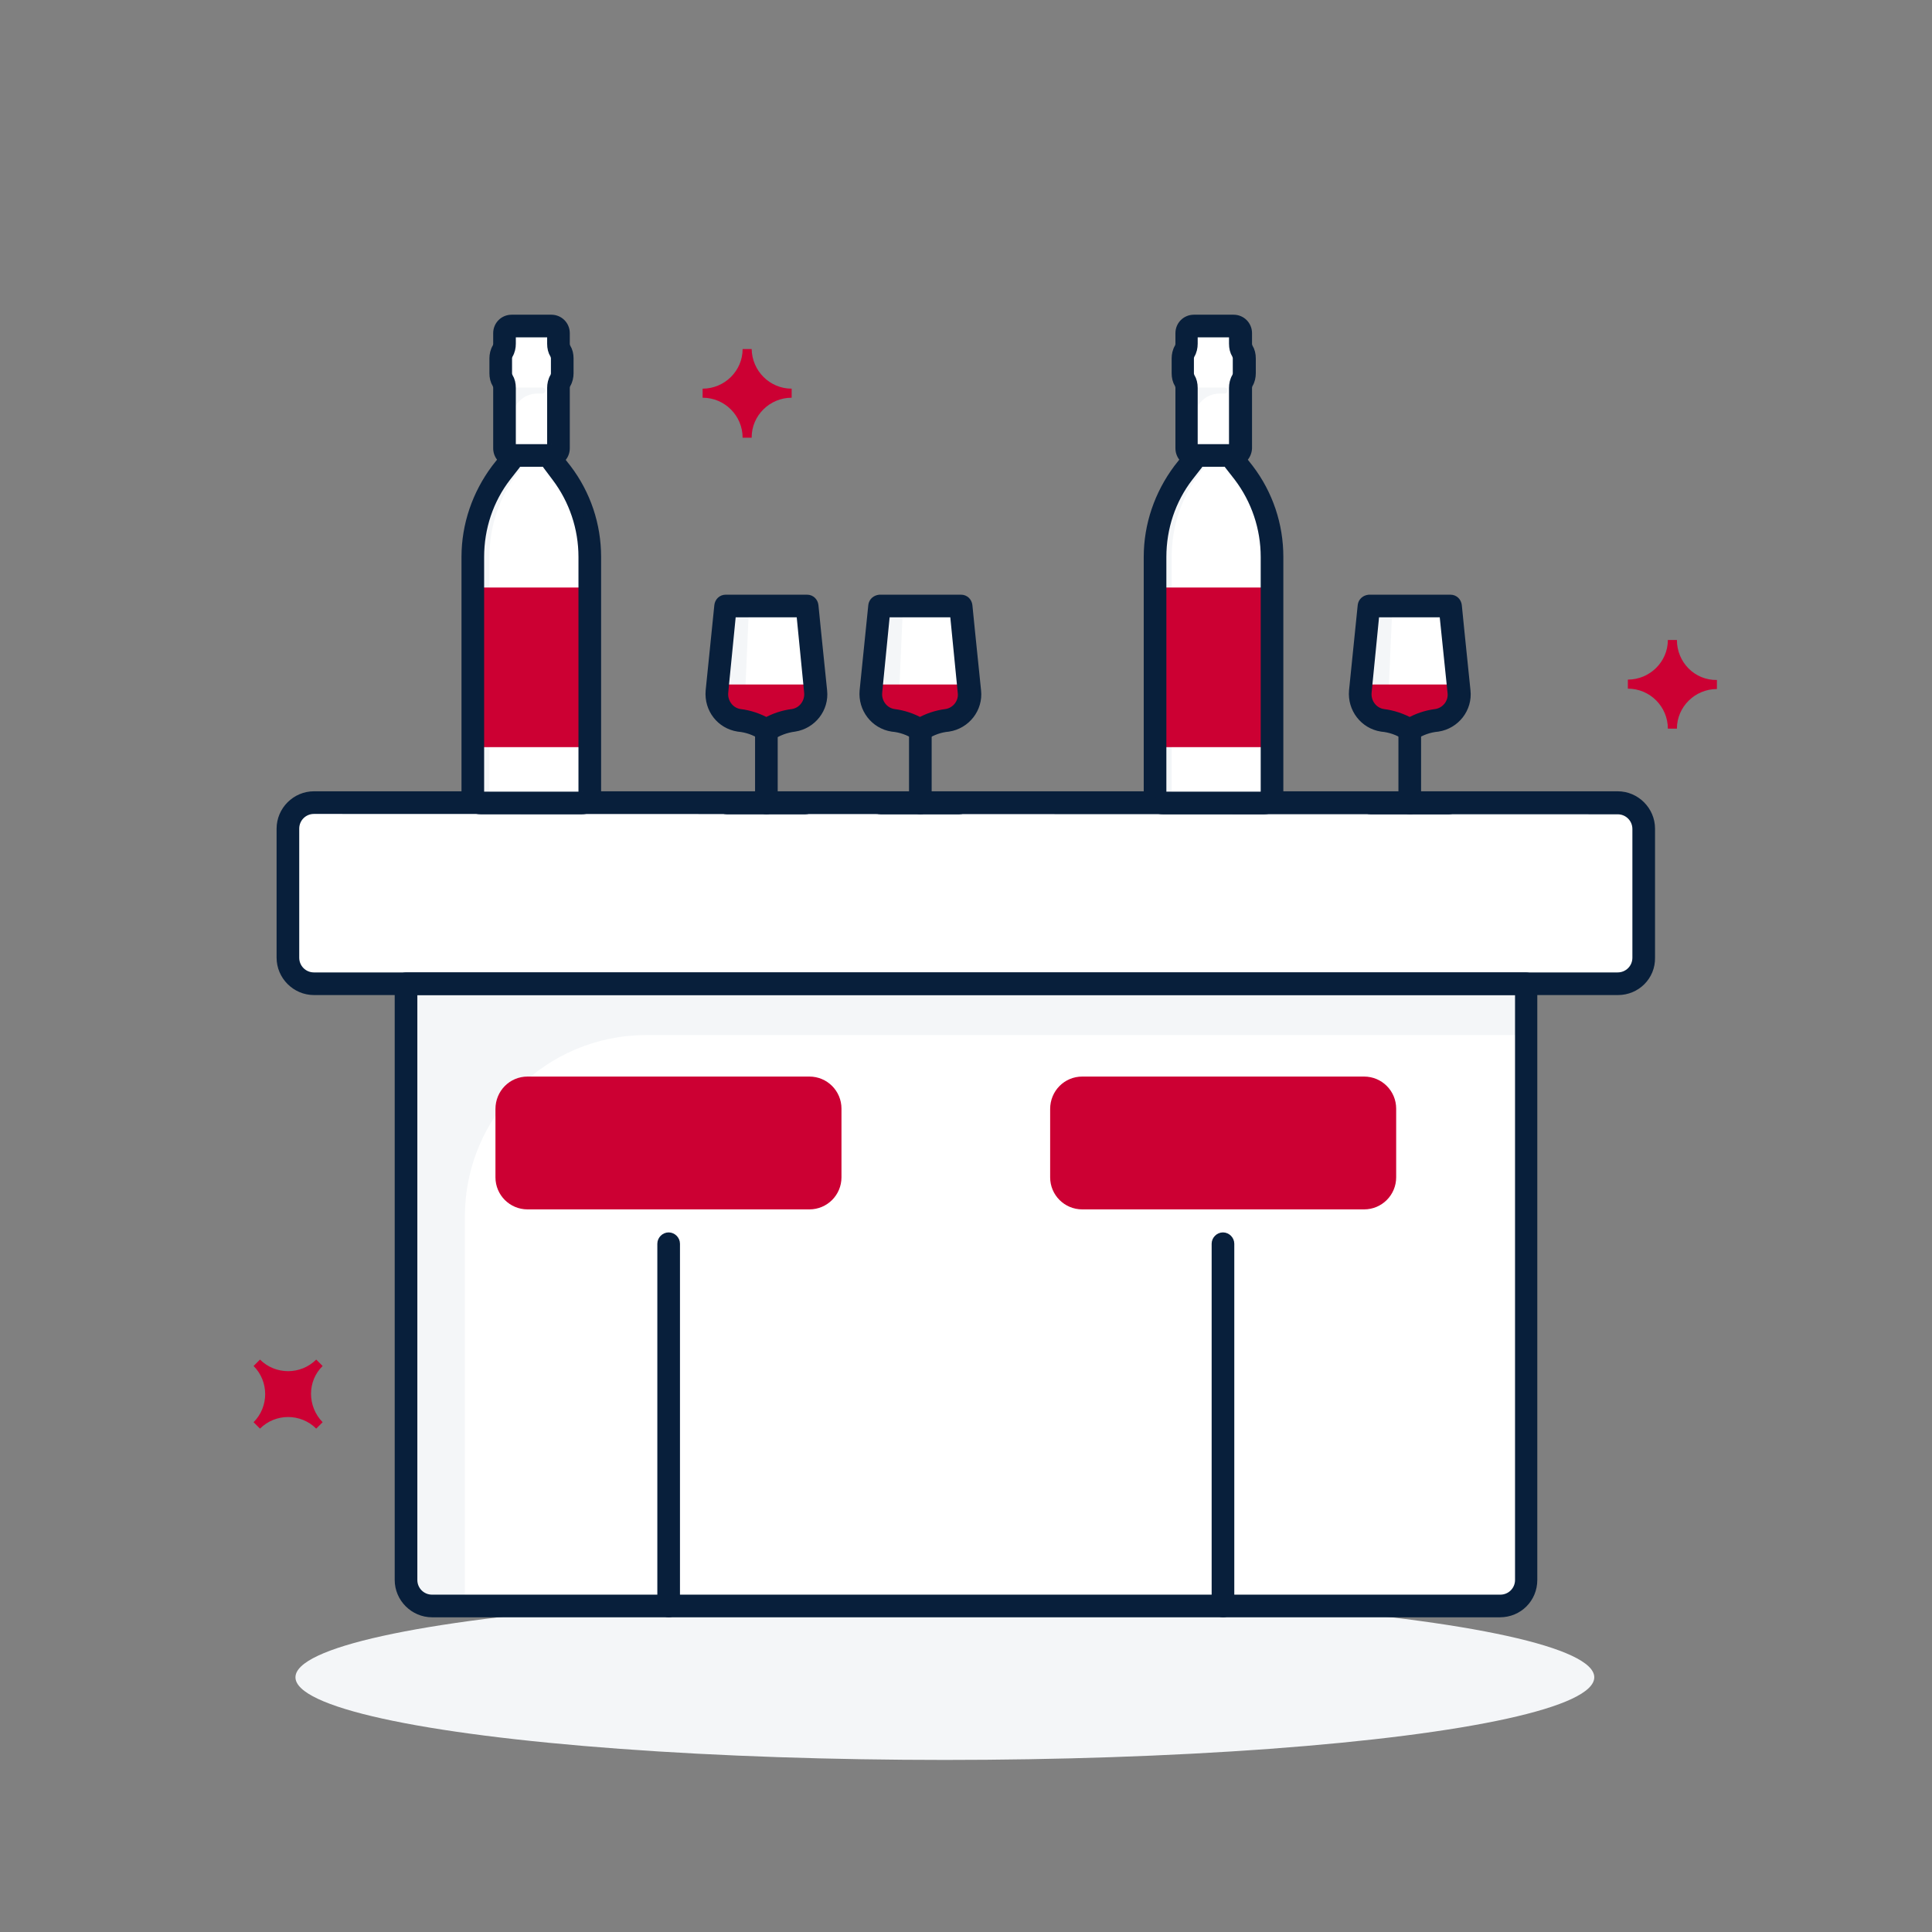
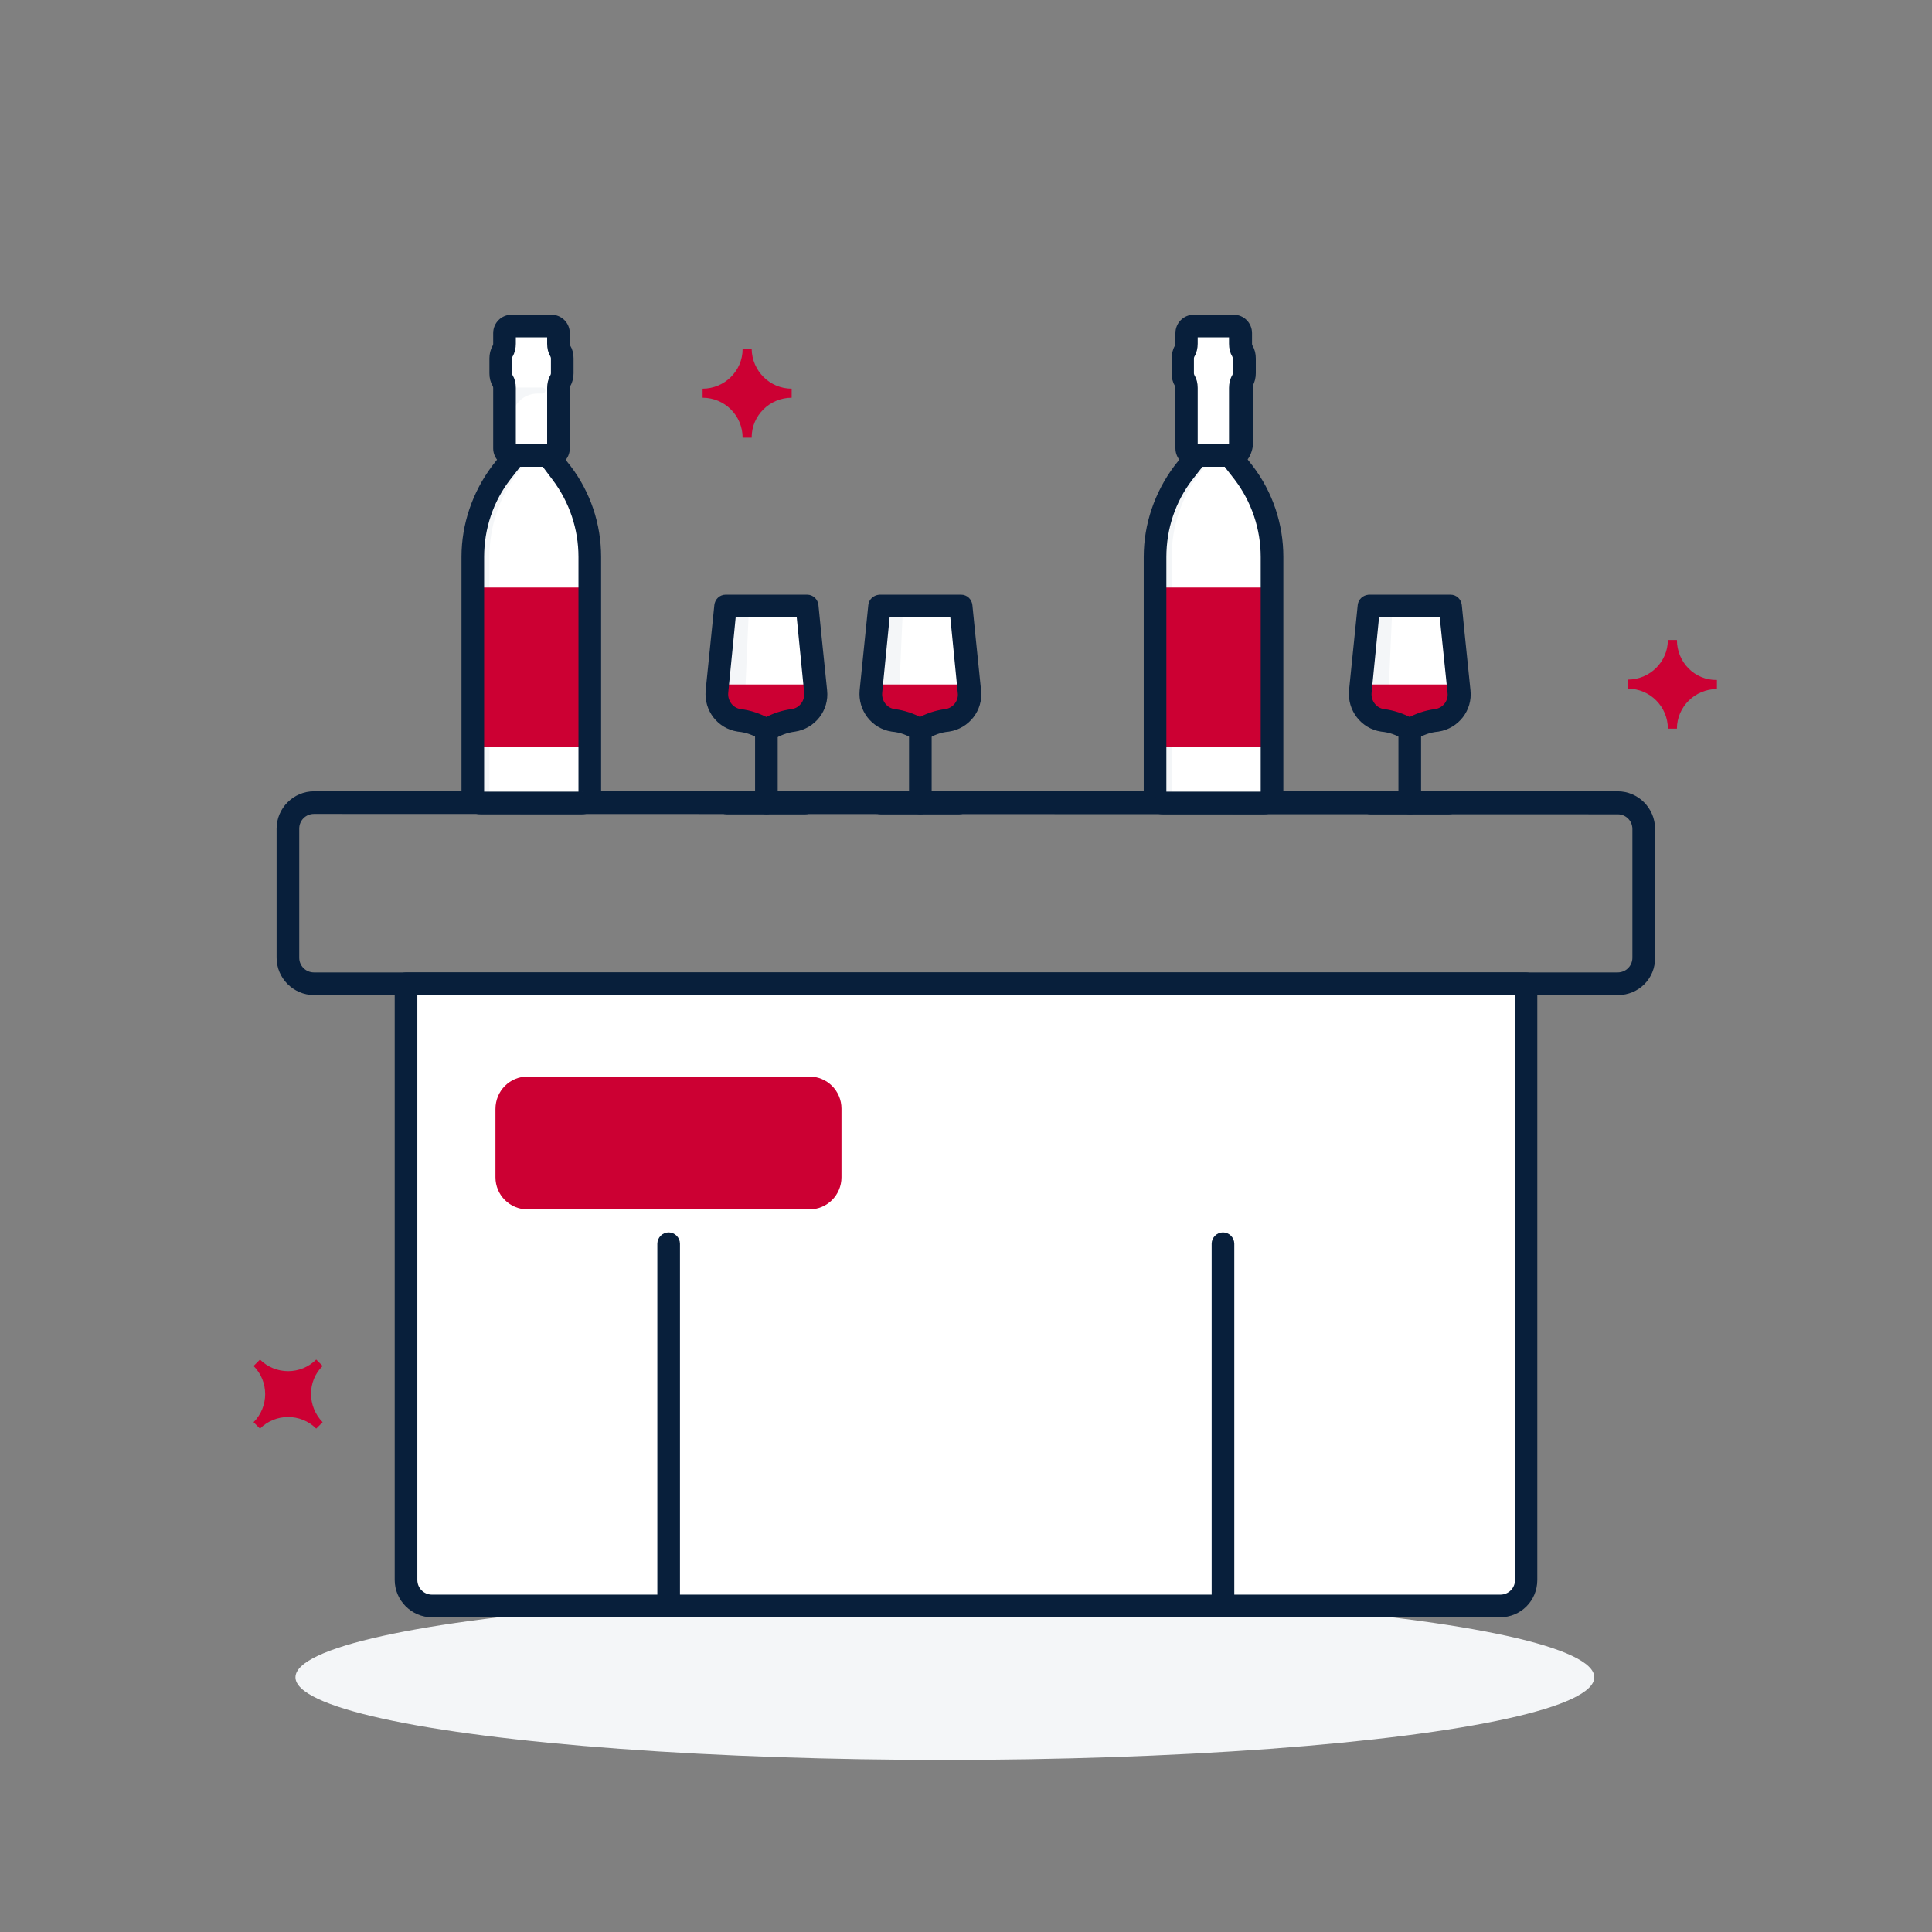
<svg xmlns="http://www.w3.org/2000/svg" version="1.0" id="Layer_1" x="0px" y="0px" viewBox="0 0 512 512" style="enable-background:new 0 0 512 512;" xml:space="preserve">
  <rect x="0" y="0" width="512" height="512" fill="#808080" stroke="none" />
  <style type="text/css">
	.st0{fill:#F4F6F8;}
	.st1{fill:#FFFFFF;}
	.st2{fill:#081F3B;stroke:#081F3B;stroke-width:3;stroke-miterlimit:10;}
	.st3{fill:#CC0033;}
</style>
  <ellipse class="st0" cx="250.4" cy="444.5" rx="172.1" ry="21.9" />
-   <path class="st1" d="M83.2,212.8h345.5c3.8,0,6.9,3.1,6.9,6.9v34.2c0,3.8-3.1,6.9-6.9,6.9H83.2c-3.8,0-6.9-3.1-6.9-6.9v-34.2  C76.3,215.9,79.4,212.8,83.2,212.8z" />
  <path class="st1" d="M107.6,260.7h296.8l0,0v158c0,3.8-3.1,6.9-6.9,6.9h0H114.5c-3.8,0-6.9-3.1-6.9-6.9l0,0V260.7L107.6,260.7z" />
-   <path class="st0" d="M171.3,274.3h233.1v-13.6H107.6v158c0,3.8,3.1,6.9,6.9,6.9c0,0,0,0,0,0h8.7V322.4  C123.2,295.8,144.7,274.3,171.3,274.3z" />
  <path class="st2" d="M428.8,262.2H83.2c-4.6,0-8.4-3.8-8.4-8.4v-34.2c0-4.6,3.8-8.4,8.4-8.4h345.5c4.6,0,8.4,3.8,8.4,8.4v34.2  C437.2,258.5,433.4,262.2,428.8,262.2z M83.2,214.2c-3,0-5.4,2.4-5.4,5.4v34.2c0,3,2.4,5.4,5.4,5.4h345.5c3,0,5.4-2.4,5.4-5.4v-34.1  c0-3-2.4-5.4-5.4-5.4L83.2,214.2z" />
  <path class="st2" d="M397.5,427.1H114.5c-4.6,0-8.4-3.8-8.4-8.4l0,0v-158c0-0.8,0.7-1.5,1.5-1.5h296.8c0.8,0,1.5,0.7,1.5,1.5v158  C405.9,423.4,402.2,427.1,397.5,427.1L397.5,427.1z M109.1,262.2v156.5c0,3,2.4,5.4,5.4,5.4c0,0,0,0,0,0h283.1c3,0,5.4-2.4,5.4-5.4  v0V262.2H109.1z" />
  <path class="st3" d="M139.8,285.3h74.7c4.7,0,8.5,3.8,8.5,8.5V312c0,4.7-3.8,8.5-8.5,8.5h-74.7c-4.7,0-8.5-3.8-8.5-8.5v-18.1  C131.3,289.1,135.1,285.3,139.8,285.3z" />
  <path class="st2" d="M177.2,427.1c-0.8,0-1.5-0.7-1.5-1.5v-96c0-0.8,0.7-1.5,1.5-1.5s1.5,0.7,1.5,1.5v96  C178.7,426.5,178,427.1,177.2,427.1z" />
-   <path class="st3" d="M286.8,285.3h74.7c4.7,0,8.5,3.8,8.5,8.5V312c0,4.7-3.8,8.5-8.5,8.5h-74.7c-4.7,0-8.5-3.8-8.5-8.5v-18.1  C278.3,289.1,282.1,285.3,286.8,285.3z" />
  <path class="st2" d="M324.1,427.1c-0.8,0-1.5-0.7-1.5-1.5v-96c0-0.8,0.7-1.5,1.5-1.5s1.5,0.7,1.5,1.5v96  C325.6,426.5,325,427.1,324.1,427.1z" />
  <path class="st1" d="M135.3,98.6h11v23.5l2.5,3.2c4.9,6.4,7.5,14.2,7.5,22.3v63.1c0,1.2-0.9,2.1-2.1,2.1c0,0,0,0,0,0h-26.8  c-1.2,0-2.1-0.9-2.1-2.1c0,0,0,0,0,0v-63.1c0-8,2.6-15.9,7.5-22.3l2.5-3.2L135.3,98.6z" />
  <path class="st0" d="M129.7,210.7v-63.1c0-8,2.6-15.9,7.5-22.3l2.5-3.2V98.6h-4.4v23.5l-2.5,3.2c-4.9,6.4-7.5,14.2-7.5,22.3v63.1  c0,1.2,0.9,2.1,2.1,2.1c0,0,0,0,0,0h4.4C130.7,212.8,129.7,211.8,129.7,210.7C129.7,210.7,129.7,210.7,129.7,210.7z" />
  <rect x="125.3" y="155.7" class="st3" width="31" height="42.3" />
  <path class="st2" d="M154.2,214.3h-26.8c-2,0-3.6-1.6-3.6-3.6l0,0v-63.1c0-8.4,2.8-16.5,7.8-23.2l2.2-2.8v-23c0-0.8,0.7-1.5,1.5-1.5  h11c0.8,0,1.5,0.7,1.5,1.5v23l2.2,2.8c5.1,6.7,7.8,14.8,7.8,23.2v63.1C157.8,212.6,156.2,214.3,154.2,214.3z M136.8,100.1v22  c0,0.3-0.1,0.6-0.3,0.9l-2.5,3.2c-4.7,6.1-7.2,13.6-7.2,21.4v63.1c0,0.3,0.3,0.6,0.6,0.6l0,0h26.8c0.3,0,0.6-0.3,0.6-0.6l0,0v-63.1  c0-7.7-2.5-15.2-7.2-21.4l-2.4-3.2c-0.2-0.3-0.3-0.6-0.3-0.9v-22L136.8,100.1z M135.3,122.1L135.3,122.1z" />
  <path class="st1" d="M148.5,93.1L148.5,93.1c-0.3-0.6-0.5-1.3-0.5-1.9v-2.8c0-1.1-0.9-1.9-1.9-1.9l0,0h-10.5c-1.1,0-1.9,0.9-1.9,1.9  v0v2.8c0,0.7-0.2,1.4-0.5,1.9l0,0c-0.3,0.6-0.5,1.3-0.5,2V99c0,0.7,0.2,1.4,0.5,1.9l0,0c0.3,0.6,0.5,1.3,0.5,2v16  c0,1.1,0.9,1.9,1.9,1.9h10.5c1.1,0,1.9-0.8,1.9-1.9v-16c0-0.7,0.2-1.4,0.5-2l0,0c0.3-0.6,0.5-1.3,0.5-1.9v-4  C149,94.3,148.8,93.7,148.5,93.1z" />
  <path class="st0" d="M133.6,102.2l0.7,0.2c0.6,0.2,1.3,0.3,2,0.3h7.4c0.4,0,0.8,0.3,0.8,0.8l0,0l0,0c0,0.4-0.3,0.8-0.8,0.8  c0,0,0,0,0,0h-1.3c-3.7,0-6.7,3-6.7,6.7c0,0,0,0,0,0v2.6c0,1.2-0.8,2.3-2.1,2.6l0,0L133.6,102.2z" />
  <path class="st2" d="M146.1,122.2h-10.5c-1.9,0-3.4-1.5-3.4-3.4v-16c0-0.4-0.1-0.8-0.3-1.2c-0.5-0.8-0.7-1.7-0.7-2.7V95  c0-0.9,0.2-1.9,0.7-2.7c0.2-0.4,0.3-0.8,0.3-1.2v-2.8c0-1.9,1.5-3.4,3.4-3.4l0,0h10.5c1.9,0,3.4,1.5,3.4,3.4v0v2.8  c0,0.4,0.1,0.8,0.3,1.2c0.5,0.8,0.7,1.7,0.7,2.7v3.9c0,0.9-0.2,1.9-0.7,2.7c-0.2,0.4-0.3,0.8-0.3,1.2v16  C149.5,120.7,148,122.2,146.1,122.2z M135.6,87.9c-0.2,0-0.4,0.2-0.4,0.4v0v2.8c0,0.9-0.2,1.9-0.7,2.7c-0.2,0.4-0.3,0.8-0.3,1.2v3.9  c0,0.4,0.1,0.8,0.3,1.2c0.5,0.8,0.7,1.7,0.7,2.7v16c0,0.2,0.2,0.4,0.4,0.4h10.5c0.2,0,0.4-0.2,0.4-0.4v-16c0-0.9,0.2-1.9,0.7-2.7  c0.2-0.4,0.3-0.8,0.3-1.2V95c0-0.4-0.1-0.8-0.3-1.2c-0.5-0.8-0.7-1.7-0.7-2.7v-2.8c0-0.2-0.2-0.4-0.4-0.4l0,0L135.6,87.9z" />
  <path class="st1" d="M316.1,98.6h11v23.5l2.5,3.2c4.9,6.4,7.5,14.2,7.5,22.3v63.1c0,1.2-0.9,2.1-2.1,2.1c0,0,0,0,0,0h-26.8  c-1.2,0-2.1-0.9-2.1-2.1c0,0,0,0,0,0v-63.1c0-8,2.6-15.9,7.5-22.3l2.5-3.2L316.1,98.6z" />
  <path class="st0" d="M310.5,210.7v-63.1c0-8,2.6-15.9,7.5-22.3l2.5-3.2V98.6h-4.4v23.5l-2.5,3.2c-4.9,6.4-7.5,14.2-7.5,22.3v63.1  c0,1.2,0.9,2.1,2.1,2.1c0,0,0,0,0,0h4.4C311.4,212.8,310.5,211.8,310.5,210.7C310.5,210.7,310.5,210.7,310.5,210.7z" />
  <rect x="306.1" y="155.7" class="st3" width="31" height="42.3" />
  <path class="st2" d="M335,214.3h-26.8c-2,0-3.6-1.6-3.6-3.6v-63.1c0-8.4,2.8-16.5,7.8-23.2l2.2-2.8v-23c0-0.8,0.7-1.5,1.5-1.5h11  c0.8,0,1.5,0.7,1.5,1.5v23l2.2,2.8c5.1,6.7,7.8,14.8,7.8,23.2v63.1C338.6,212.6,337,214.3,335,214.3z M317.6,100.1v22  c0,0.3-0.1,0.6-0.3,0.9l-2.5,3.2c-4.7,6.1-7.2,13.6-7.2,21.4v63.1c0,0.3,0.3,0.6,0.6,0.6H335c0.3,0,0.6-0.3,0.6-0.6v-63.1  c0-7.7-2.5-15.2-7.2-21.4l-2.5-3.2c-0.2-0.3-0.3-0.6-0.3-0.9v-22L317.6,100.1z M316.1,122.1L316.1,122.1z" />
  <path class="st1" d="M329.3,93.1L329.3,93.1c-0.3-0.6-0.5-1.3-0.5-1.9v-2.8c0-1.1-0.9-1.9-1.9-1.9l0,0h-10.5c-1.1,0-1.9,0.9-1.9,1.9  v0v2.8c0,0.7-0.2,1.4-0.5,1.9l0,0c-0.3,0.6-0.5,1.3-0.5,2V99c0,0.7,0.2,1.4,0.5,1.9l0,0c0.3,0.6,0.5,1.3,0.5,2v16  c0,1.1,0.9,1.9,1.9,1.9h10.5c1.1,0,1.9-0.8,1.9-1.9v-16c0-0.7,0.2-1.4,0.5-2l0,0c0.3-0.6,0.5-1.3,0.5-1.9v-4  C329.8,94.3,329.6,93.7,329.3,93.1z" />
-   <path class="st0" d="M314.4,102.2l0.7,0.2c0.6,0.2,1.3,0.3,2,0.3h7.4c0.4,0,0.8,0.3,0.8,0.8l0,0c0,0.4-0.3,0.8-0.8,0.8h-1.3  c-3.7,0-6.7,3-6.7,6.7c0,0,0,0,0,0v2.6c0,1.2-0.9,2.3-2.1,2.6l0,0L314.4,102.2z" />
-   <path class="st2" d="M326.9,122.2h-10.5c-1.9,0-3.4-1.5-3.4-3.4v-16c0-0.4-0.1-0.8-0.3-1.2c-0.5-0.8-0.7-1.7-0.7-2.7V95  c0-0.9,0.2-1.9,0.7-2.7c0.2-0.4,0.3-0.8,0.3-1.2v-2.8c0-1.9,1.5-3.4,3.4-3.4l0,0h10.5c1.9,0,3.4,1.5,3.4,3.4v0v2.8  c0,0.4,0.1,0.8,0.3,1.2c0.5,0.8,0.7,1.7,0.7,2.7v3.9c0,0.9-0.2,1.9-0.7,2.7c-0.2,0.4-0.3,0.8-0.3,1.2v16  C330.2,120.7,328.7,122.2,326.9,122.2z M316.3,87.9c-0.2,0-0.4,0.2-0.4,0.4v0v2.8c0,0.9-0.2,1.9-0.7,2.7c-0.2,0.4-0.3,0.8-0.3,1.2  v3.9c0,0.4,0.1,0.8,0.3,1.2c0.5,0.8,0.7,1.7,0.7,2.7v16c0,0.2,0.2,0.4,0.4,0.4h10.5c0.2,0,0.4-0.2,0.4-0.4v-16  c0-0.9,0.2-1.9,0.7-2.7c0.2-0.4,0.3-0.8,0.3-1.2V95c0-0.4-0.1-0.8-0.3-1.2c-0.5-0.8-0.7-1.7-0.7-2.7v-2.8c0-0.2-0.2-0.4-0.4-0.4l0,0  L316.3,87.9z" />
+   <path class="st2" d="M326.9,122.2h-10.5c-1.9,0-3.4-1.5-3.4-3.4v-16c0-0.4-0.1-0.8-0.3-1.2c-0.5-0.8-0.7-1.7-0.7-2.7V95  c0-0.9,0.2-1.9,0.7-2.7c0.2-0.4,0.3-0.8,0.3-1.2v-2.8c0-1.9,1.5-3.4,3.4-3.4l0,0h10.5c1.9,0,3.4,1.5,3.4,3.4v0v2.8  c0,0.4,0.1,0.8,0.3,1.2c0.5,0.8,0.7,1.7,0.7,2.7v3.9c0,0.9-0.2,1.9-0.7,2.7v16  C330.2,120.7,328.7,122.2,326.9,122.2z M316.3,87.9c-0.2,0-0.4,0.2-0.4,0.4v0v2.8c0,0.9-0.2,1.9-0.7,2.7c-0.2,0.4-0.3,0.8-0.3,1.2  v3.9c0,0.4,0.1,0.8,0.3,1.2c0.5,0.8,0.7,1.7,0.7,2.7v16c0,0.2,0.2,0.4,0.4,0.4h10.5c0.2,0,0.4-0.2,0.4-0.4v-16  c0-0.9,0.2-1.9,0.7-2.7c0.2-0.4,0.3-0.8,0.3-1.2V95c0-0.4-0.1-0.8-0.3-1.2c-0.5-0.8-0.7-1.7-0.7-2.7v-2.8c0-0.2-0.2-0.4-0.4-0.4l0,0  L316.3,87.9z" />
  <path class="st1" d="M214.6,167.7l1.6,15.6c0.4,3.7-2.2,7.1-5.9,7.6c-2.6,0.3-5,1.2-7.2,2.6c-2.1-1.4-4.6-2.4-7.2-2.6  c-3.7-0.6-6.3-3.9-5.9-7.6l2.3-22.6h21.6L214.6,167.7z" />
  <path class="st0" d="M203.1,160.6h-8.2l-1.7,22.6c-0.3,3.7,1.7,7.1,4.5,7.6c2,0.3,3.9,1.2,5.4,2.6c-0.7-1.2-1.8-2.2-3.1-2.6  c-1.6-0.6-2.7-3.9-2.5-7.6l1-22.6H203.1" />
  <path class="st3" d="M190,183.2c-0.4,3.7,2.2,7.1,5.9,7.6c2.6,0.3,5,1.2,7.2,2.6c2.1-1.5,4.6-2.4,7.2-2.6c3.7-0.6,6.3-3.9,5.9-7.6  l-0.2-1.8h-25.8L190,183.2z" />
  <path class="st2" d="M203.1,195c-0.3,0-0.6-0.1-0.9-0.3c-1.9-1.3-4.2-2.1-6.5-2.3c-4.5-0.7-7.6-4.7-7.2-9.3l2.3-22.6  c0.1-0.8,0.7-1.4,1.5-1.4h21.6c0.8,0,1.4,0.6,1.5,1.4l0.7,7l0,0l1.6,15.6c0.5,4.5-2.7,8.6-7.2,9.3c-2.3,0.3-4.5,1.1-6.4,2.4  C203.7,194.9,203.4,195,203.1,195z M193.6,162.1l-2.1,21.3c-0.3,2.9,1.7,5.6,4.6,6c2.5,0.3,4.8,1.1,7,2.3c2.1-1.2,4.5-2,6.9-2.3  c2.9-0.4,4.9-3.1,4.6-6l-2.1-21.3L193.6,162.1z" />
  <path class="st2" d="M213.4,214.3h-20.8c-0.8,0-1.5-0.7-1.5-1.5s0.7-1.5,1.5-1.5h20.8c0.8,0,1.5,0.7,1.5,1.5  S214.3,214.3,213.4,214.3z" />
  <path class="st2" d="M203.1,214.3c-0.8,0-1.5-0.7-1.5-1.5v-19.3c0-0.8,0.7-1.5,1.5-1.5s1.5,0.7,1.5,1.5v19.3  C204.6,213.6,203.9,214.3,203.1,214.3z" />
  <path class="st1" d="M255.4,167.7l1.6,15.6c0.4,3.7-2.2,7.1-5.9,7.6c-2.6,0.3-5,1.2-7.2,2.6c-2.1-1.4-4.6-2.4-7.2-2.6  c-3.7-0.6-6.3-3.9-5.9-7.6l2.3-22.6h21.6L255.4,167.7z" />
  <path class="st0" d="M243.9,160.6h-8.2l-1.7,22.6c-0.3,3.7,1.7,7.1,4.5,7.6c2,0.3,3.9,1.2,5.4,2.6c-0.7-1.2-1.8-2.2-3.1-2.6  c-1.6-0.6-2.7-3.9-2.5-7.6l1-22.6H243.9" />
  <path class="st3" d="M230.8,183.2c-0.4,3.7,2.2,7.1,5.9,7.6c2.6,0.3,5,1.2,7.2,2.6c2.1-1.4,4.6-2.4,7.2-2.6c3.7-0.6,6.3-3.9,5.9-7.6  l-0.2-1.8H231L230.8,183.2z" />
  <path class="st2" d="M243.9,195c-0.3,0-0.6-0.1-0.9-0.3c-1.9-1.3-4.2-2.1-6.5-2.3c-4.5-0.7-7.6-4.8-7.2-9.3l2.3-22.6  c0.1-0.8,0.7-1.3,1.5-1.4h21.6c0.8,0,1.4,0.6,1.5,1.4l0.7,7l0,0l1.6,15.6c0.5,4.5-2.7,8.6-7.2,9.3c-2.3,0.2-4.5,1-6.5,2.3  C244.5,194.9,244.2,195,243.9,195z M234.4,162.1l-2.1,21.3c-0.3,2.9,1.7,5.6,4.6,6c2.4,0.3,4.8,1.1,6.9,2.3c2.1-1.2,4.5-2,6.9-2.3  c2.9-0.4,5-3.1,4.6-6l-2.1-21.3L234.4,162.1z" />
  <path class="st2" d="M254.2,214.3h-20.8c-0.8,0-1.5-0.7-1.5-1.5s0.7-1.5,1.5-1.5h20.8c0.8,0,1.5,0.7,1.5,1.5  S255.1,214.3,254.2,214.3z" />
  <path class="st2" d="M243.9,214.3c-0.8,0-1.5-0.7-1.5-1.5v-19.3c0-0.8,0.7-1.5,1.5-1.5s1.5,0.7,1.5,1.5v19.3  C245.4,213.6,244.7,214.3,243.9,214.3z" />
  <path class="st1" d="M385.1,167.7l1.6,15.6c0.4,3.7-2.2,7.1-5.9,7.6c-2.6,0.3-5,1.2-7.2,2.6c-2.1-1.4-4.6-2.4-7.2-2.6  c-3.7-0.6-6.3-3.9-5.9-7.6l2.3-22.6h21.6L385.1,167.7z" />
  <path class="st0" d="M373.6,160.6h-8.2l-1.7,22.6c-0.3,3.7,1.7,7.1,4.5,7.6c2,0.3,3.9,1.2,5.4,2.6c-0.7-1.2-1.8-2.2-3.1-2.6  c-1.6-0.6-2.7-3.9-2.5-7.6l1-22.6H373.6" />
  <path class="st3" d="M360.5,183.2c-0.4,3.7,2.2,7.1,5.9,7.6c2.6,0.3,5,1.2,7.2,2.6c2.1-1.5,4.6-2.4,7.2-2.6c3.7-0.6,6.3-3.9,5.9-7.6  l-0.2-1.8h-25.8L360.5,183.2z" />
  <path class="st2" d="M373.6,195c-0.3,0-0.6-0.1-0.9-0.3c-1.9-1.3-4.2-2.1-6.5-2.3c-4.5-0.7-7.6-4.8-7.2-9.3l2.3-22.6  c0.1-0.8,0.7-1.3,1.5-1.4h21.6c0.8,0,1.4,0.6,1.5,1.4l0.7,7l0,0l1.6,15.6c0.5,4.5-2.7,8.6-7.2,9.3c-2.3,0.2-4.6,1-6.5,2.3  C374.2,194.9,373.9,195,373.6,195z M364.1,162.1l-2.1,21.3c-0.3,2.9,1.7,5.6,4.6,6c2.4,0.3,4.8,1.1,7,2.3c2.1-1.2,4.5-2,6.9-2.3  c2.9-0.4,5-3.1,4.6-6l-2.2-21.3H364.1z" />
  <path class="st2" d="M384,214.3h-20.8c-0.8,0-1.5-0.7-1.5-1.5s0.7-1.5,1.5-1.5H384c0.8,0,1.5,0.7,1.5,1.5S384.8,214.3,384,214.3z" />
  <path class="st2" d="M373.6,214.3c-0.8,0-1.5-0.7-1.5-1.5v-19.3c0-0.8,0.7-1.5,1.5-1.5s1.5,0.7,1.5,1.5v19.3  C375.1,213.6,374.4,214.3,373.6,214.3z" />
  <path class="st3" d="M209.8,103v2.4c-5.8,0-10.6,4.7-10.6,10.5c0,0,0,0,0,0.1h-2.4c0-5.8-4.7-10.6-10.6-10.6c0,0,0,0,0,0V103  c5.8,0,10.6-4.7,10.6-10.5c0,0,0,0,0,0h2.4C199.3,98.3,204,103,209.8,103C209.8,103,209.8,103,209.8,103z" />
  <path class="st3" d="M455,180.2v2.4c-5.8,0-10.6,4.7-10.6,10.5c0,0,0,0,0,0H442c0-5.8-4.7-10.6-10.6-10.6c0,0,0,0,0,0v-2.4  c5.8,0,10.6-4.7,10.6-10.5c0,0,0,0,0,0h2.4C444.4,175.5,449.1,180.3,455,180.2C455,180.3,455,180.3,455,180.2z" />
  <path class="st3" d="M85.5,376.9l-1.7,1.7c-4.1-4.1-10.8-4.1-14.9,0c0,0,0,0,0,0l-1.7-1.7c4.1-4.1,4.1-10.8,0-14.9l1.7-1.7  c4.1,4.1,10.8,4.1,14.9,0l1.7,1.7C81.4,366,81.4,372.7,85.5,376.9z" />
</svg>